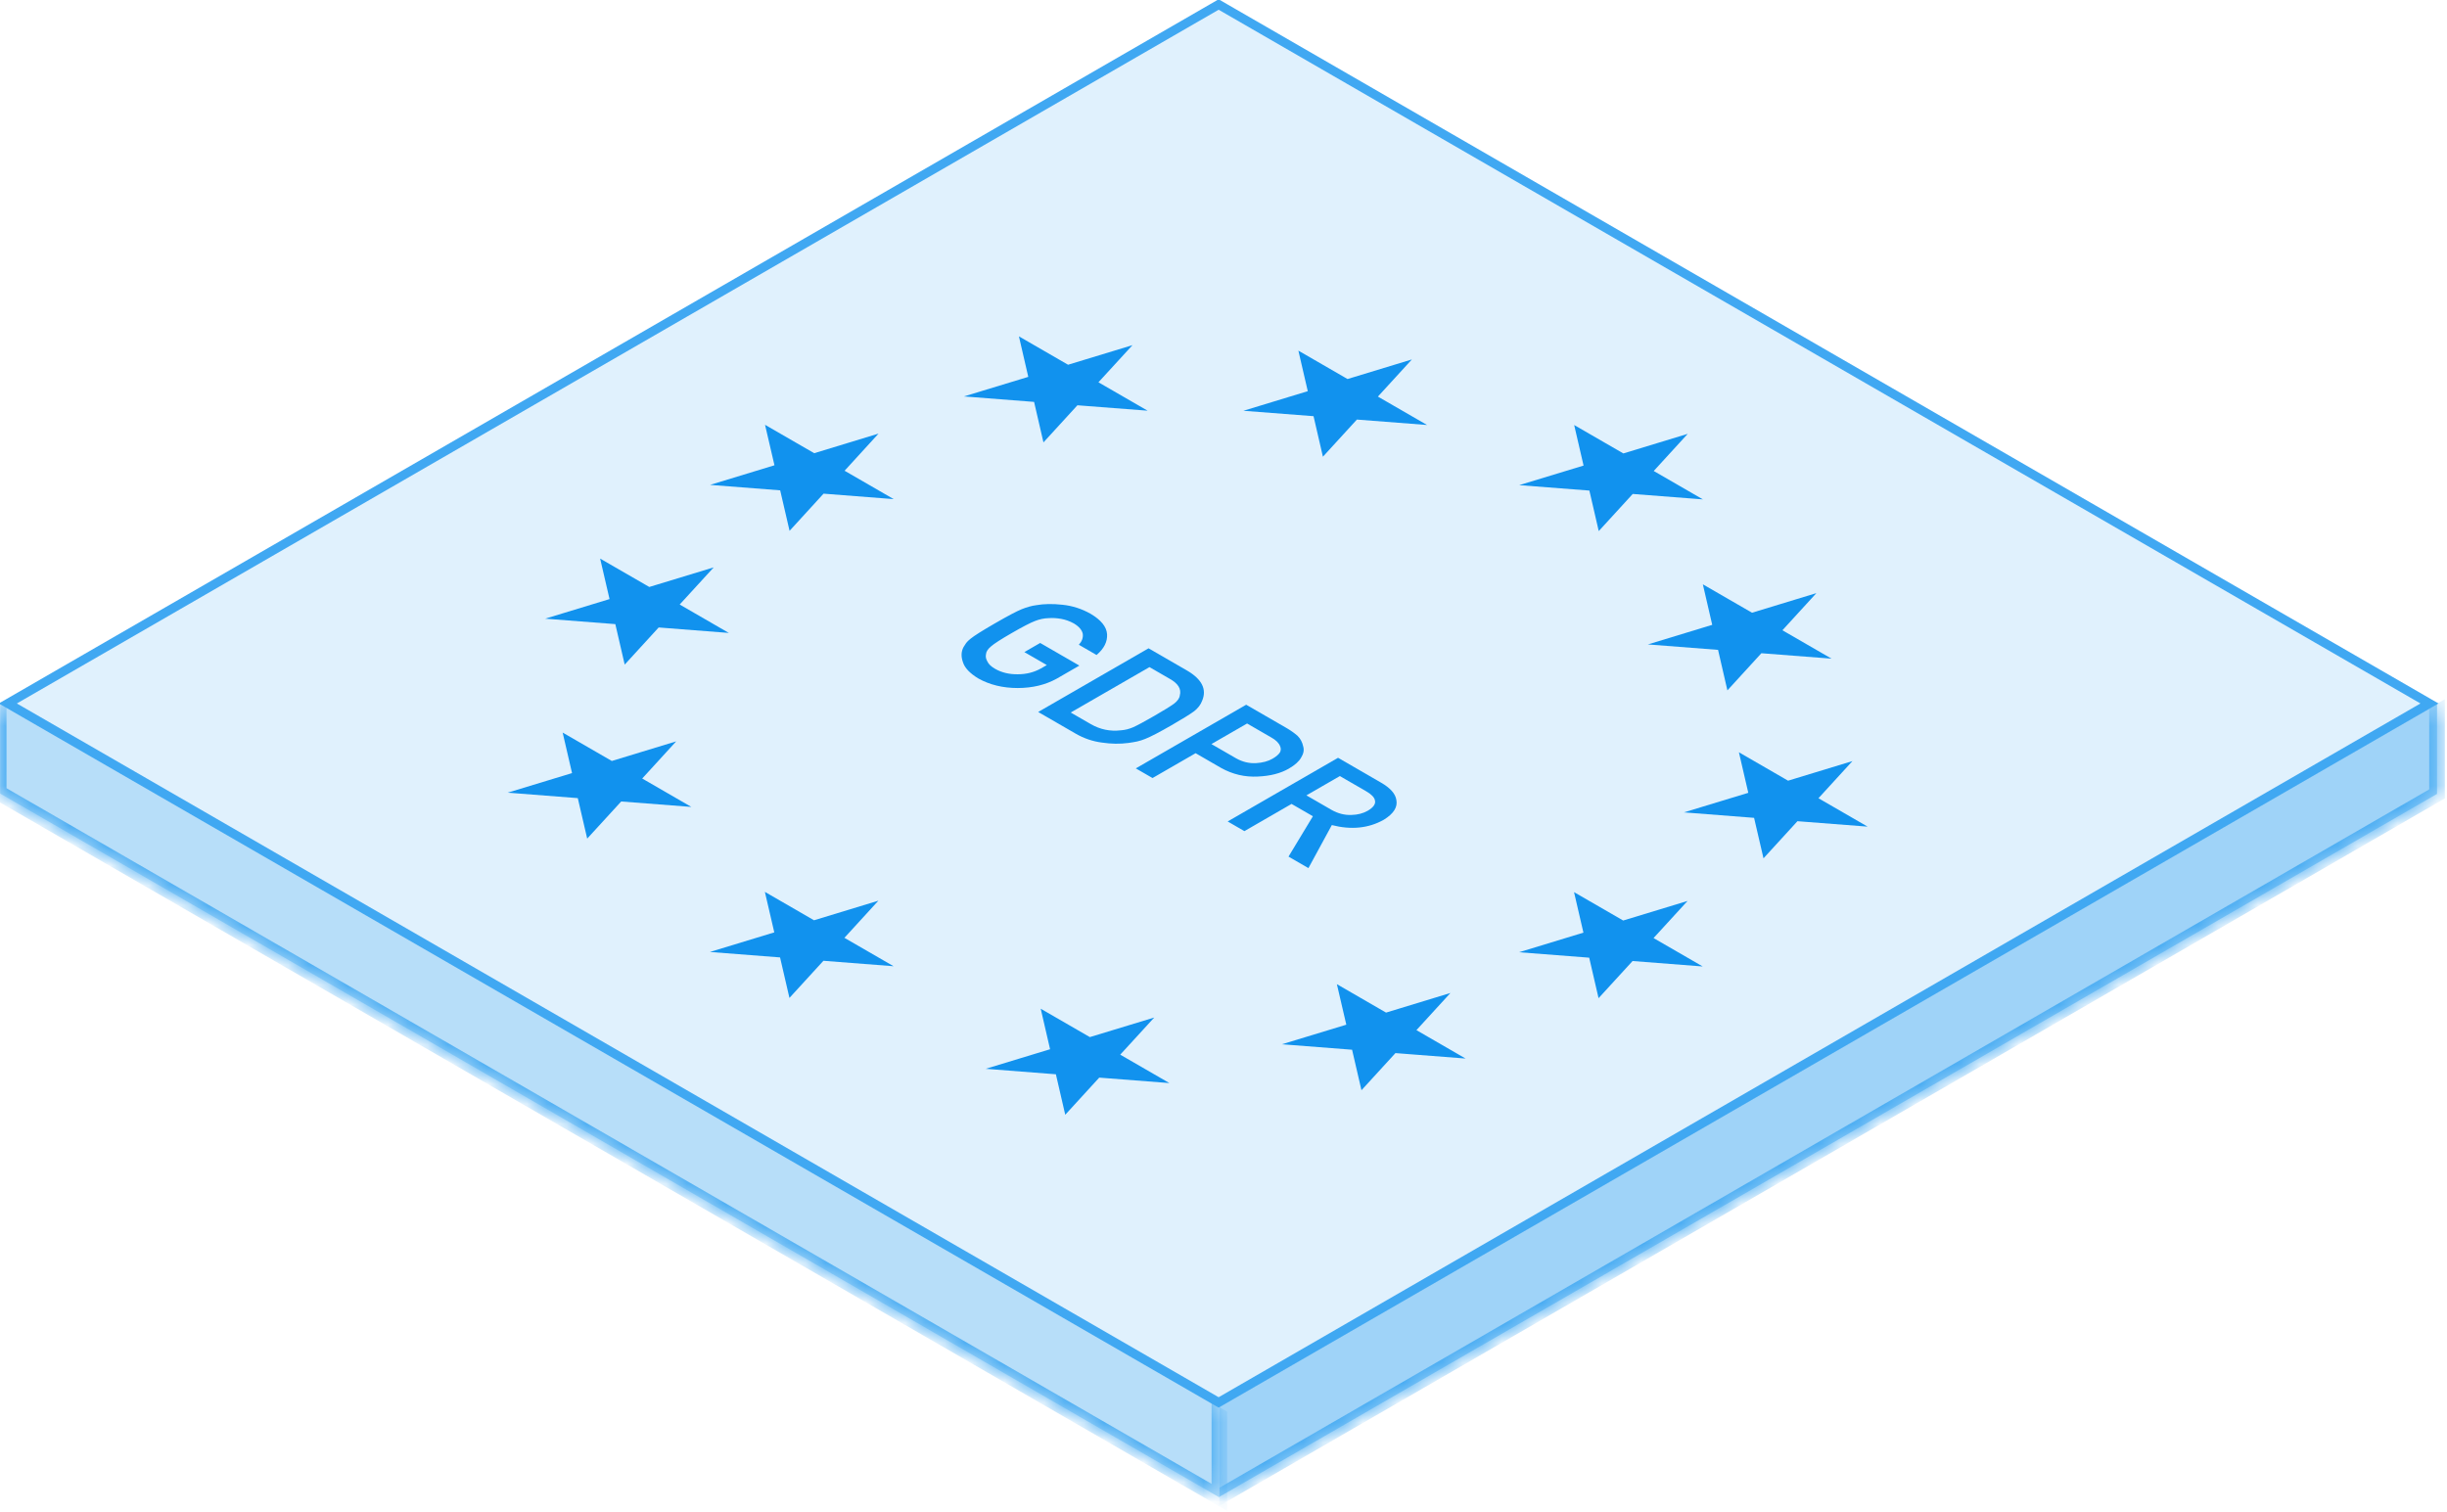
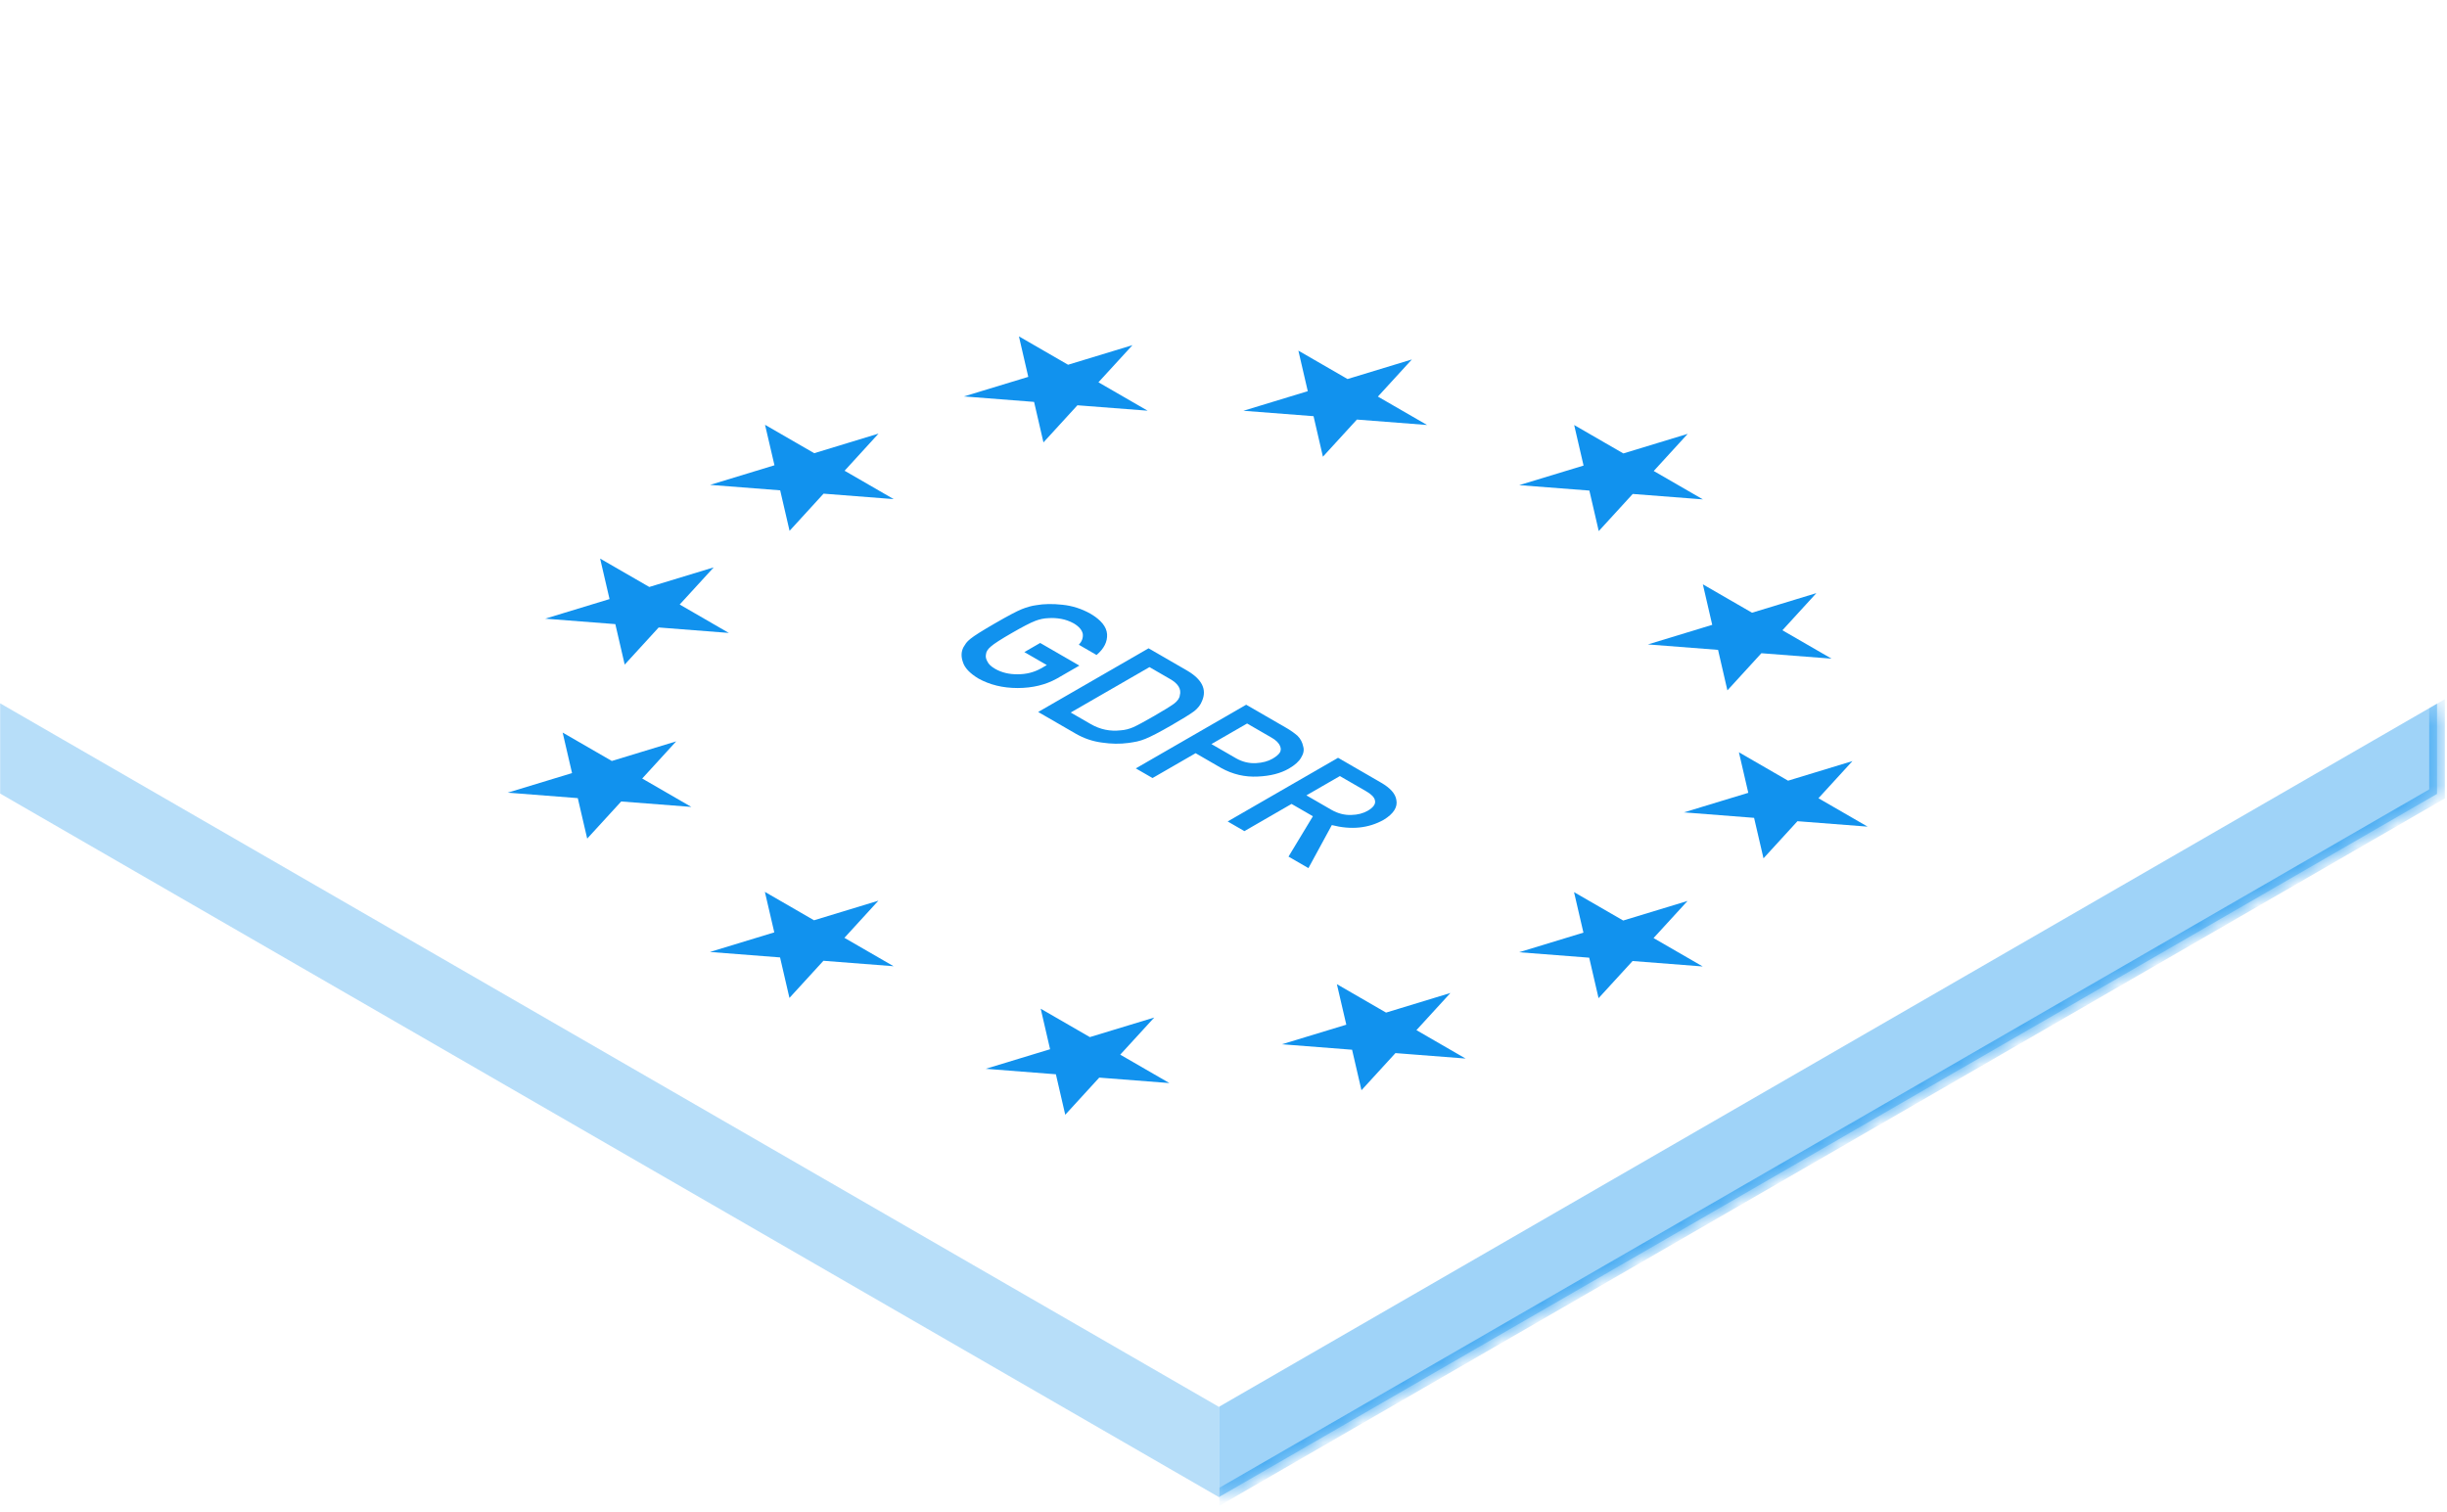
<svg xmlns="http://www.w3.org/2000/svg" width="123" height="76" viewBox="0 0 123 76" fill="none">
  <mask id="path-1-inside-1_6579_6567" fill="white">
-     <path d="M0.008 35.359L61.293 70.742V75.279L0.008 39.896V35.359Z" />
-   </mask>
+     </mask>
  <path d="M0.008 35.359L61.293 70.742V75.279L0.008 39.896V35.359Z" fill="#70BEF5" fill-opacity="0.5" />
  <path d="M61.293 75.279V75.732L61.685 75.959V75.505L61.293 75.279ZM0.008 39.896L-0.311 39.712V40.166L0.008 40.349V39.896ZM61.293 70.742L60.9 70.516V75.052L61.293 75.279L61.685 75.505V70.969L61.293 70.742ZM61.293 75.279V74.825L0.008 39.442V39.896V40.349L61.293 75.732V75.279ZM0.008 39.896L0.326 40.079V35.543L0.008 35.359L-0.311 35.176V39.712L0.008 39.896Z" fill="#40A8F2" mask="url(#path-1-inside-1_6579_6567)" />
-   <path d="M122.12 35.366L61.256 70.506L0.393 35.366L61.256 0.227L122.12 35.366Z" fill="#CFE9FC" fill-opacity="0.65" stroke="#40A8F2" stroke-width="0.454" />
  <g clip-path="url(#clip0_6579_6567)">
    <path d="M67.349 39.016L65.667 39.986L66.938 40.72C67.257 40.899 67.585 40.982 67.919 40.971C68.239 40.965 68.519 40.893 68.76 40.754C69.044 40.584 69.161 40.41 69.111 40.231C69.082 40.083 68.934 39.931 68.665 39.776L67.349 39.016ZM61.71 41.298L67.258 38.097L69.423 39.348C69.884 39.614 70.139 39.902 70.188 40.211C70.263 40.575 70.053 40.908 69.555 41.213C68.792 41.642 67.921 41.731 66.945 41.48L65.769 43.643L64.768 43.065L65.994 41.036L64.921 40.416L62.551 41.784L61.71 41.298Z" fill="#1192EE" />
    <path d="M62.686 36.373L60.893 37.407L62.138 38.126C62.454 38.303 62.785 38.383 63.13 38.366C63.463 38.347 63.74 38.273 63.963 38.144C64.148 38.037 64.274 37.93 64.34 37.822C64.391 37.719 64.392 37.616 64.344 37.512C64.281 37.349 64.132 37.203 63.899 37.074L62.686 36.373ZM57.092 38.63L62.64 35.429L64.649 36.589C64.867 36.715 65.057 36.849 65.219 36.989C65.369 37.137 65.465 37.319 65.508 37.534C65.559 37.707 65.524 37.891 65.402 38.088C65.293 38.282 65.085 38.468 64.781 38.643C64.37 38.88 63.852 39.013 63.225 39.04C62.573 39.074 61.957 38.929 61.376 38.605L60.098 37.866L57.933 39.115L57.092 38.63Z" fill="#1192EE" />
    <path d="M52.185 35.794L57.733 32.593L59.673 33.714C60.418 34.151 60.67 34.656 60.426 35.23C60.352 35.428 60.219 35.603 60.026 35.755C59.826 35.903 59.445 36.139 58.885 36.462C58.289 36.806 57.851 37.033 57.572 37.145C57.432 37.202 57.295 37.246 57.161 37.276C57.027 37.304 56.879 37.329 56.719 37.351C56.295 37.408 55.855 37.402 55.396 37.333C54.926 37.273 54.484 37.123 54.068 36.882L52.185 35.794ZM57.779 33.538L53.821 35.821L54.825 36.401C55.297 36.674 55.8 36.779 56.336 36.716C56.548 36.702 56.759 36.649 56.967 36.558C57.17 36.467 57.519 36.279 58.014 35.994C58.496 35.716 58.829 35.51 59.014 35.377C59.192 35.239 59.288 35.1 59.304 34.96C59.393 34.639 59.219 34.358 58.783 34.118L57.779 33.538Z" fill="#1192EE" />
    <path d="M51.49 32.783L52.285 32.324L54.255 33.462L53.125 34.114C52.559 34.429 51.903 34.588 51.158 34.59C50.412 34.59 49.751 34.43 49.176 34.109C48.75 33.851 48.492 33.579 48.404 33.293C48.302 33.009 48.312 32.755 48.434 32.529C48.477 32.457 48.521 32.39 48.564 32.327C48.612 32.264 48.685 32.192 48.784 32.112C48.97 31.961 49.379 31.703 50.014 31.337C50.658 30.965 51.108 30.727 51.365 30.623C51.623 30.521 51.862 30.455 52.08 30.426C52.471 30.356 52.914 30.349 53.411 30.404C53.906 30.456 54.374 30.606 54.816 30.855C55.345 31.167 55.623 31.511 55.648 31.885C55.671 32.262 55.495 32.61 55.119 32.929L54.229 32.414C54.384 32.246 54.45 32.065 54.427 31.87C54.389 31.675 54.238 31.498 53.974 31.34C53.772 31.229 53.562 31.154 53.347 31.114C53.126 31.074 52.914 31.061 52.711 31.076C52.483 31.082 52.257 31.129 52.034 31.216C51.795 31.307 51.403 31.51 50.858 31.825C50.313 32.139 49.964 32.364 49.812 32.499C49.654 32.63 49.57 32.762 49.561 32.894C49.535 33.011 49.559 33.132 49.633 33.257C49.691 33.387 49.819 33.509 50.017 33.623C50.344 33.812 50.725 33.904 51.162 33.898C51.588 33.898 51.977 33.8 52.33 33.602L52.619 33.435L51.49 32.783Z" fill="#1192EE" />
    <path d="M84.834 21.811L83.126 23.678L85.598 25.106L82.07 24.833L80.362 26.7L79.891 24.663L76.364 24.39L79.599 23.406L79.127 21.368L81.599 22.796L84.834 21.811ZM44.154 45.28L42.445 47.148L44.917 48.576L41.39 48.302L39.682 50.169L39.21 48.133L35.685 47.859L38.92 46.874L38.447 44.838L40.918 46.266L44.154 45.28ZM91.301 29.819L89.594 31.686L92.064 33.113L88.537 32.84L86.829 34.708L86.359 32.671L82.831 32.398L86.066 31.413L85.595 29.376L88.067 30.804L91.301 29.819ZM72.907 49.921L71.198 51.789L73.669 53.217L70.143 52.943L68.435 54.81L67.963 52.774L64.436 52.499L67.673 51.515L67.199 49.478L69.671 50.907L72.907 49.921ZM84.826 45.294L83.117 47.16L85.589 48.588L82.063 48.314L80.353 50.182L79.882 48.146L76.356 47.873L79.592 46.887L79.12 44.851L81.591 46.278L84.826 45.294ZM44.161 21.798L42.454 23.666L44.923 25.093L41.397 24.818L39.688 26.687L39.216 24.651L35.693 24.377L38.929 23.391L38.455 21.356L40.927 22.784L44.163 21.798L44.161 21.798ZM35.875 28.524L34.165 30.392L36.636 31.82L33.109 31.545L31.401 33.412L30.93 31.377L27.404 31.103L30.639 30.118L30.166 28.082L32.637 29.509L35.875 28.524ZM93.115 38.262L91.406 40.13L93.877 41.558L90.35 41.285L88.643 43.151L88.17 41.116L84.644 40.841L87.879 39.858L87.407 37.82L89.879 39.248L93.115 38.262ZM56.925 17.352L55.214 19.219L57.686 20.647L54.157 20.375L52.45 22.241L51.979 20.205L48.453 19.93L51.687 18.947L51.217 16.91L53.687 18.337L56.925 17.352ZM58.019 51.155L56.309 53.022L58.781 54.45L55.254 54.176L53.545 56.043L53.075 54.008L49.547 53.733L52.783 52.749L52.312 50.712L54.782 52.139L58.019 51.155ZM70.969 18.071L69.261 19.938L71.733 21.366L68.205 21.093L66.497 22.96L66.026 20.923L62.501 20.651L65.736 19.666L65.264 17.628L67.735 19.055L70.969 18.071ZM33.989 37.271L32.281 39.139L34.751 40.567L31.225 40.293L29.516 42.16L29.043 40.125L25.519 39.85L28.754 38.866L28.282 36.829L30.753 38.257L33.989 37.271Z" fill="#1192EE" />
  </g>
  <mask id="path-9-inside-2_6579_6567" fill="white">
    <path d="M61.293 70.713L122.499 35.376V39.912L61.293 75.25V70.713Z" />
  </mask>
  <path d="M61.293 70.713L122.499 35.376V39.912L61.293 75.25V70.713Z" fill="#40A8F2" fill-opacity="0.5" />
  <path d="M122.499 39.912V40.366L122.892 40.139V39.685L122.499 39.912ZM122.499 35.376L122.106 35.603V40.139L122.499 39.912L122.892 39.685V35.149L122.499 35.376ZM122.499 39.912V39.459L61.293 74.796V75.25V75.703L122.499 40.366V39.912Z" fill="#40A8F2" mask="url(#path-9-inside-2_6579_6567)" />
  <defs>
    <clipPath id="clip0_6579_6567">
      <rect width="54.842" height="54.435" fill="white" transform="matrix(0.866 0.5 -0.866 0.5 61.214 8.164)" />
    </clipPath>
  </defs>
</svg>